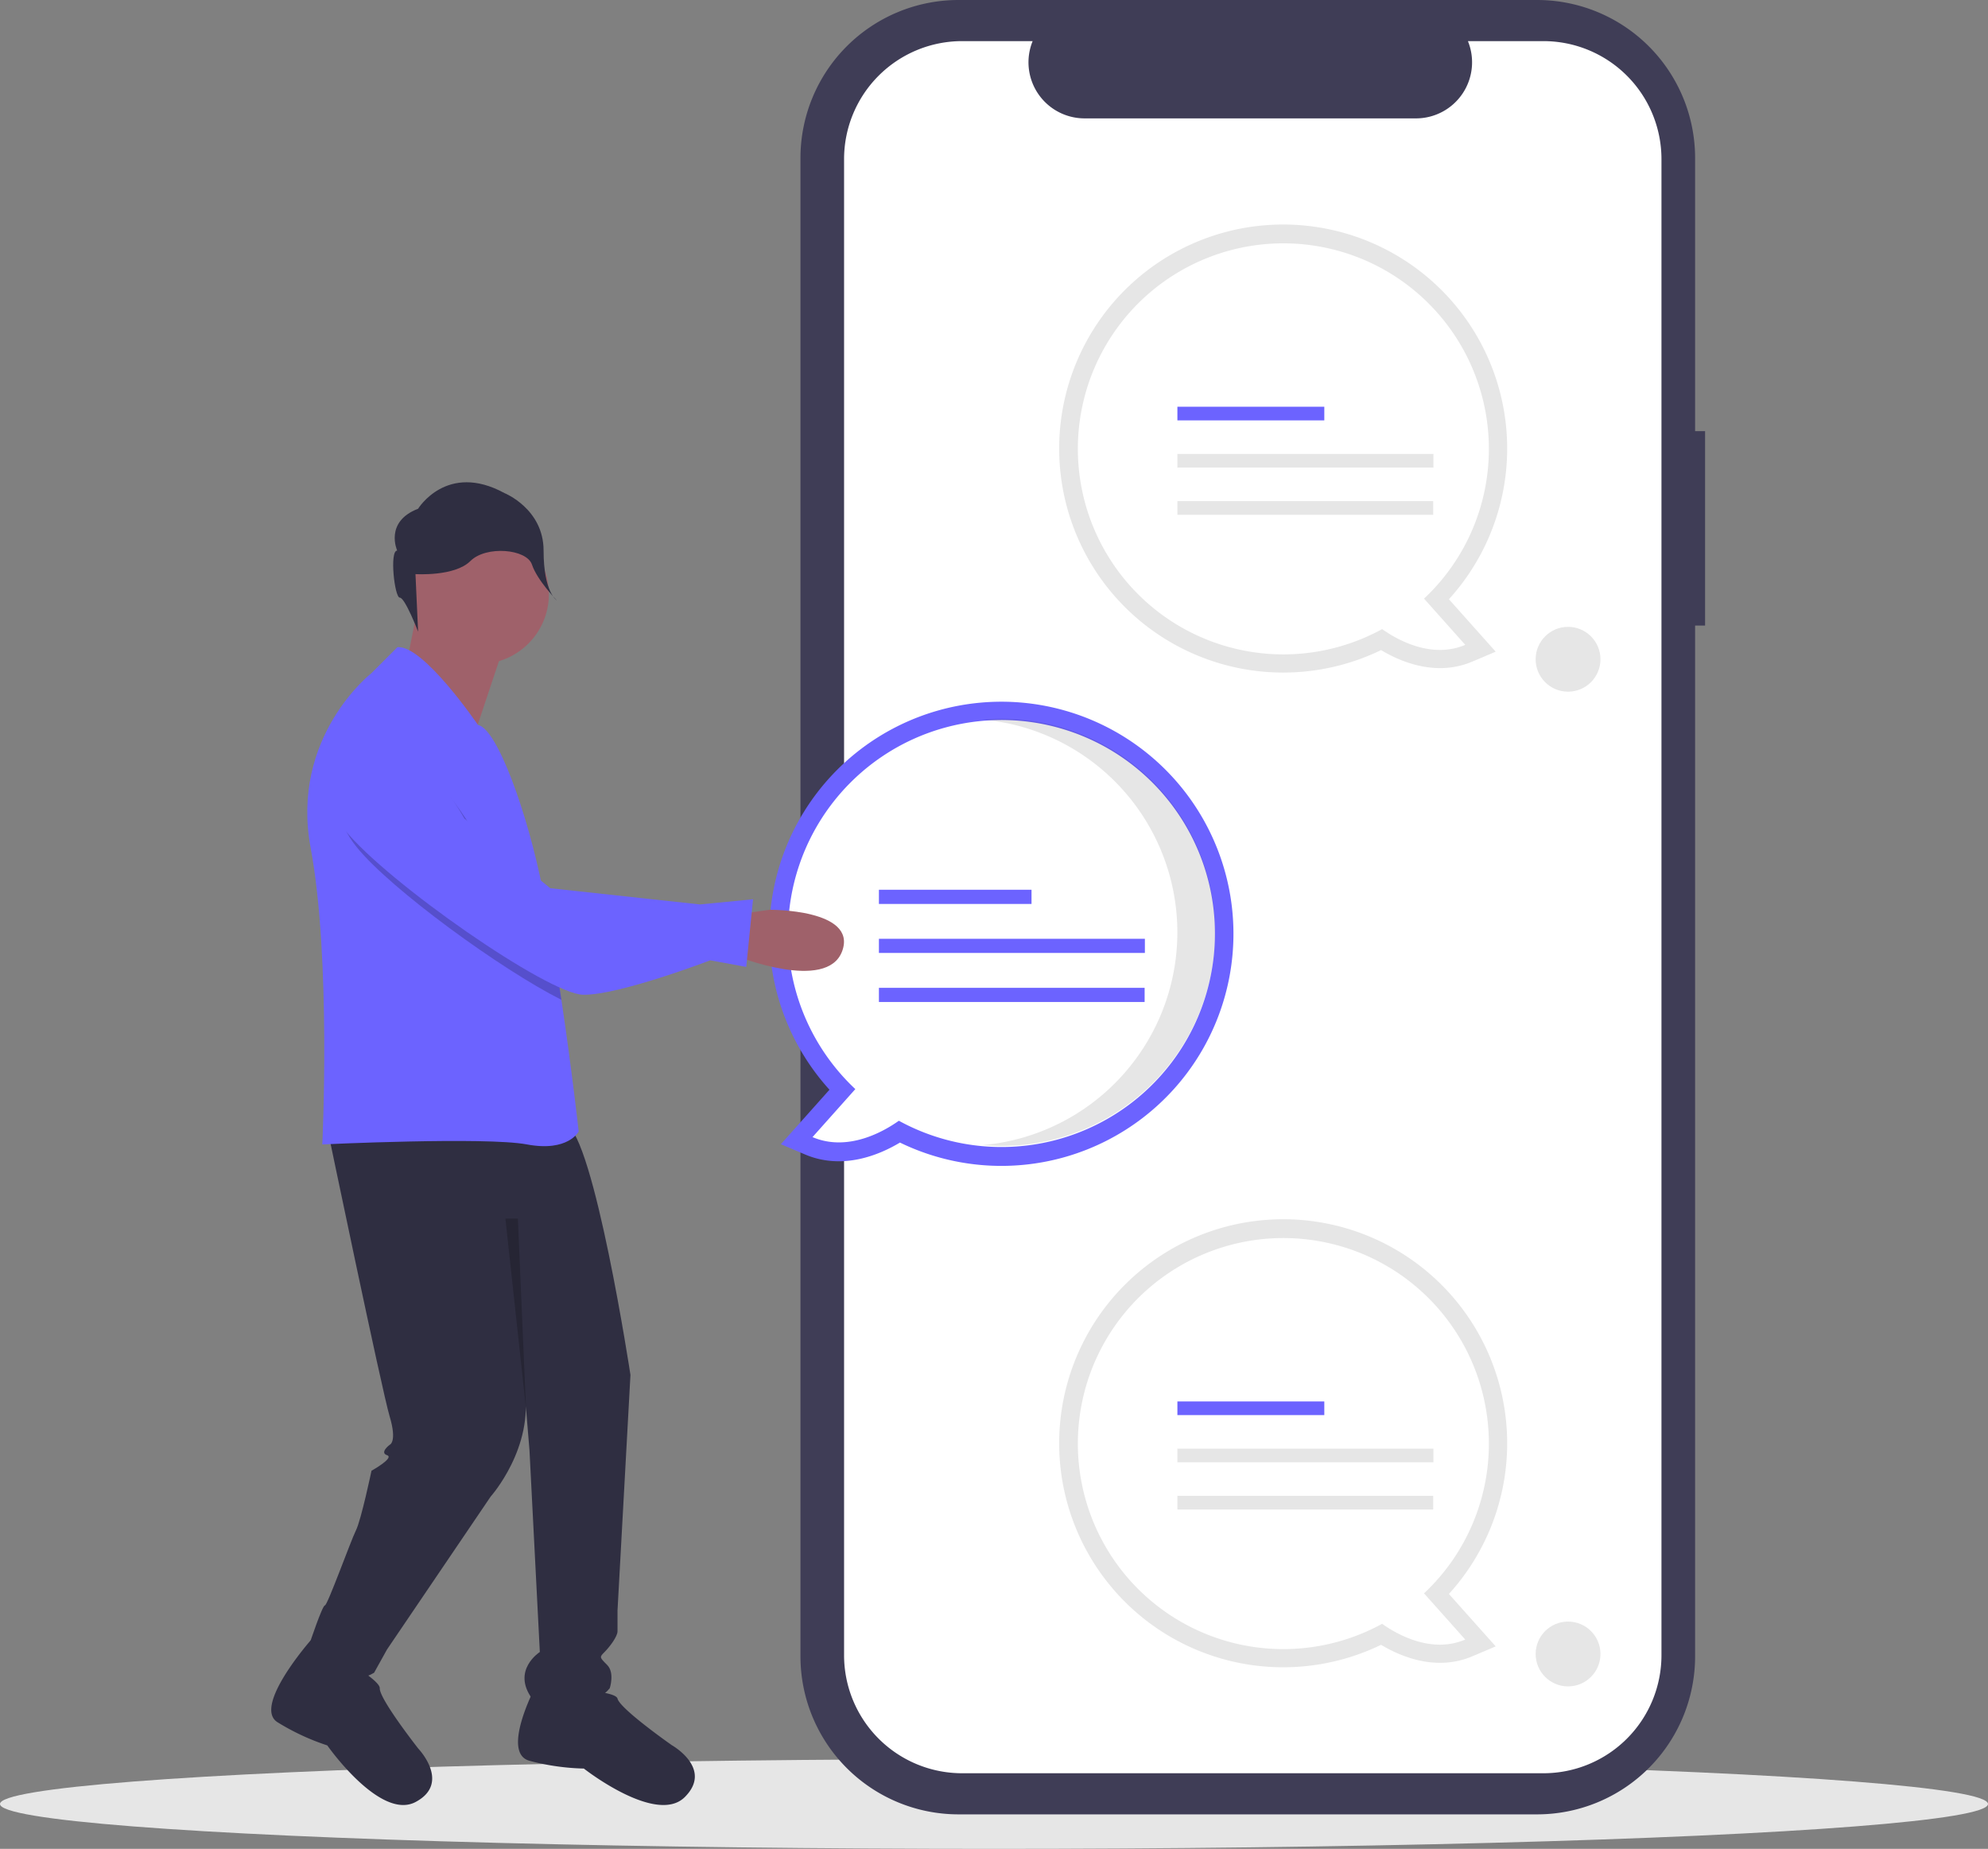
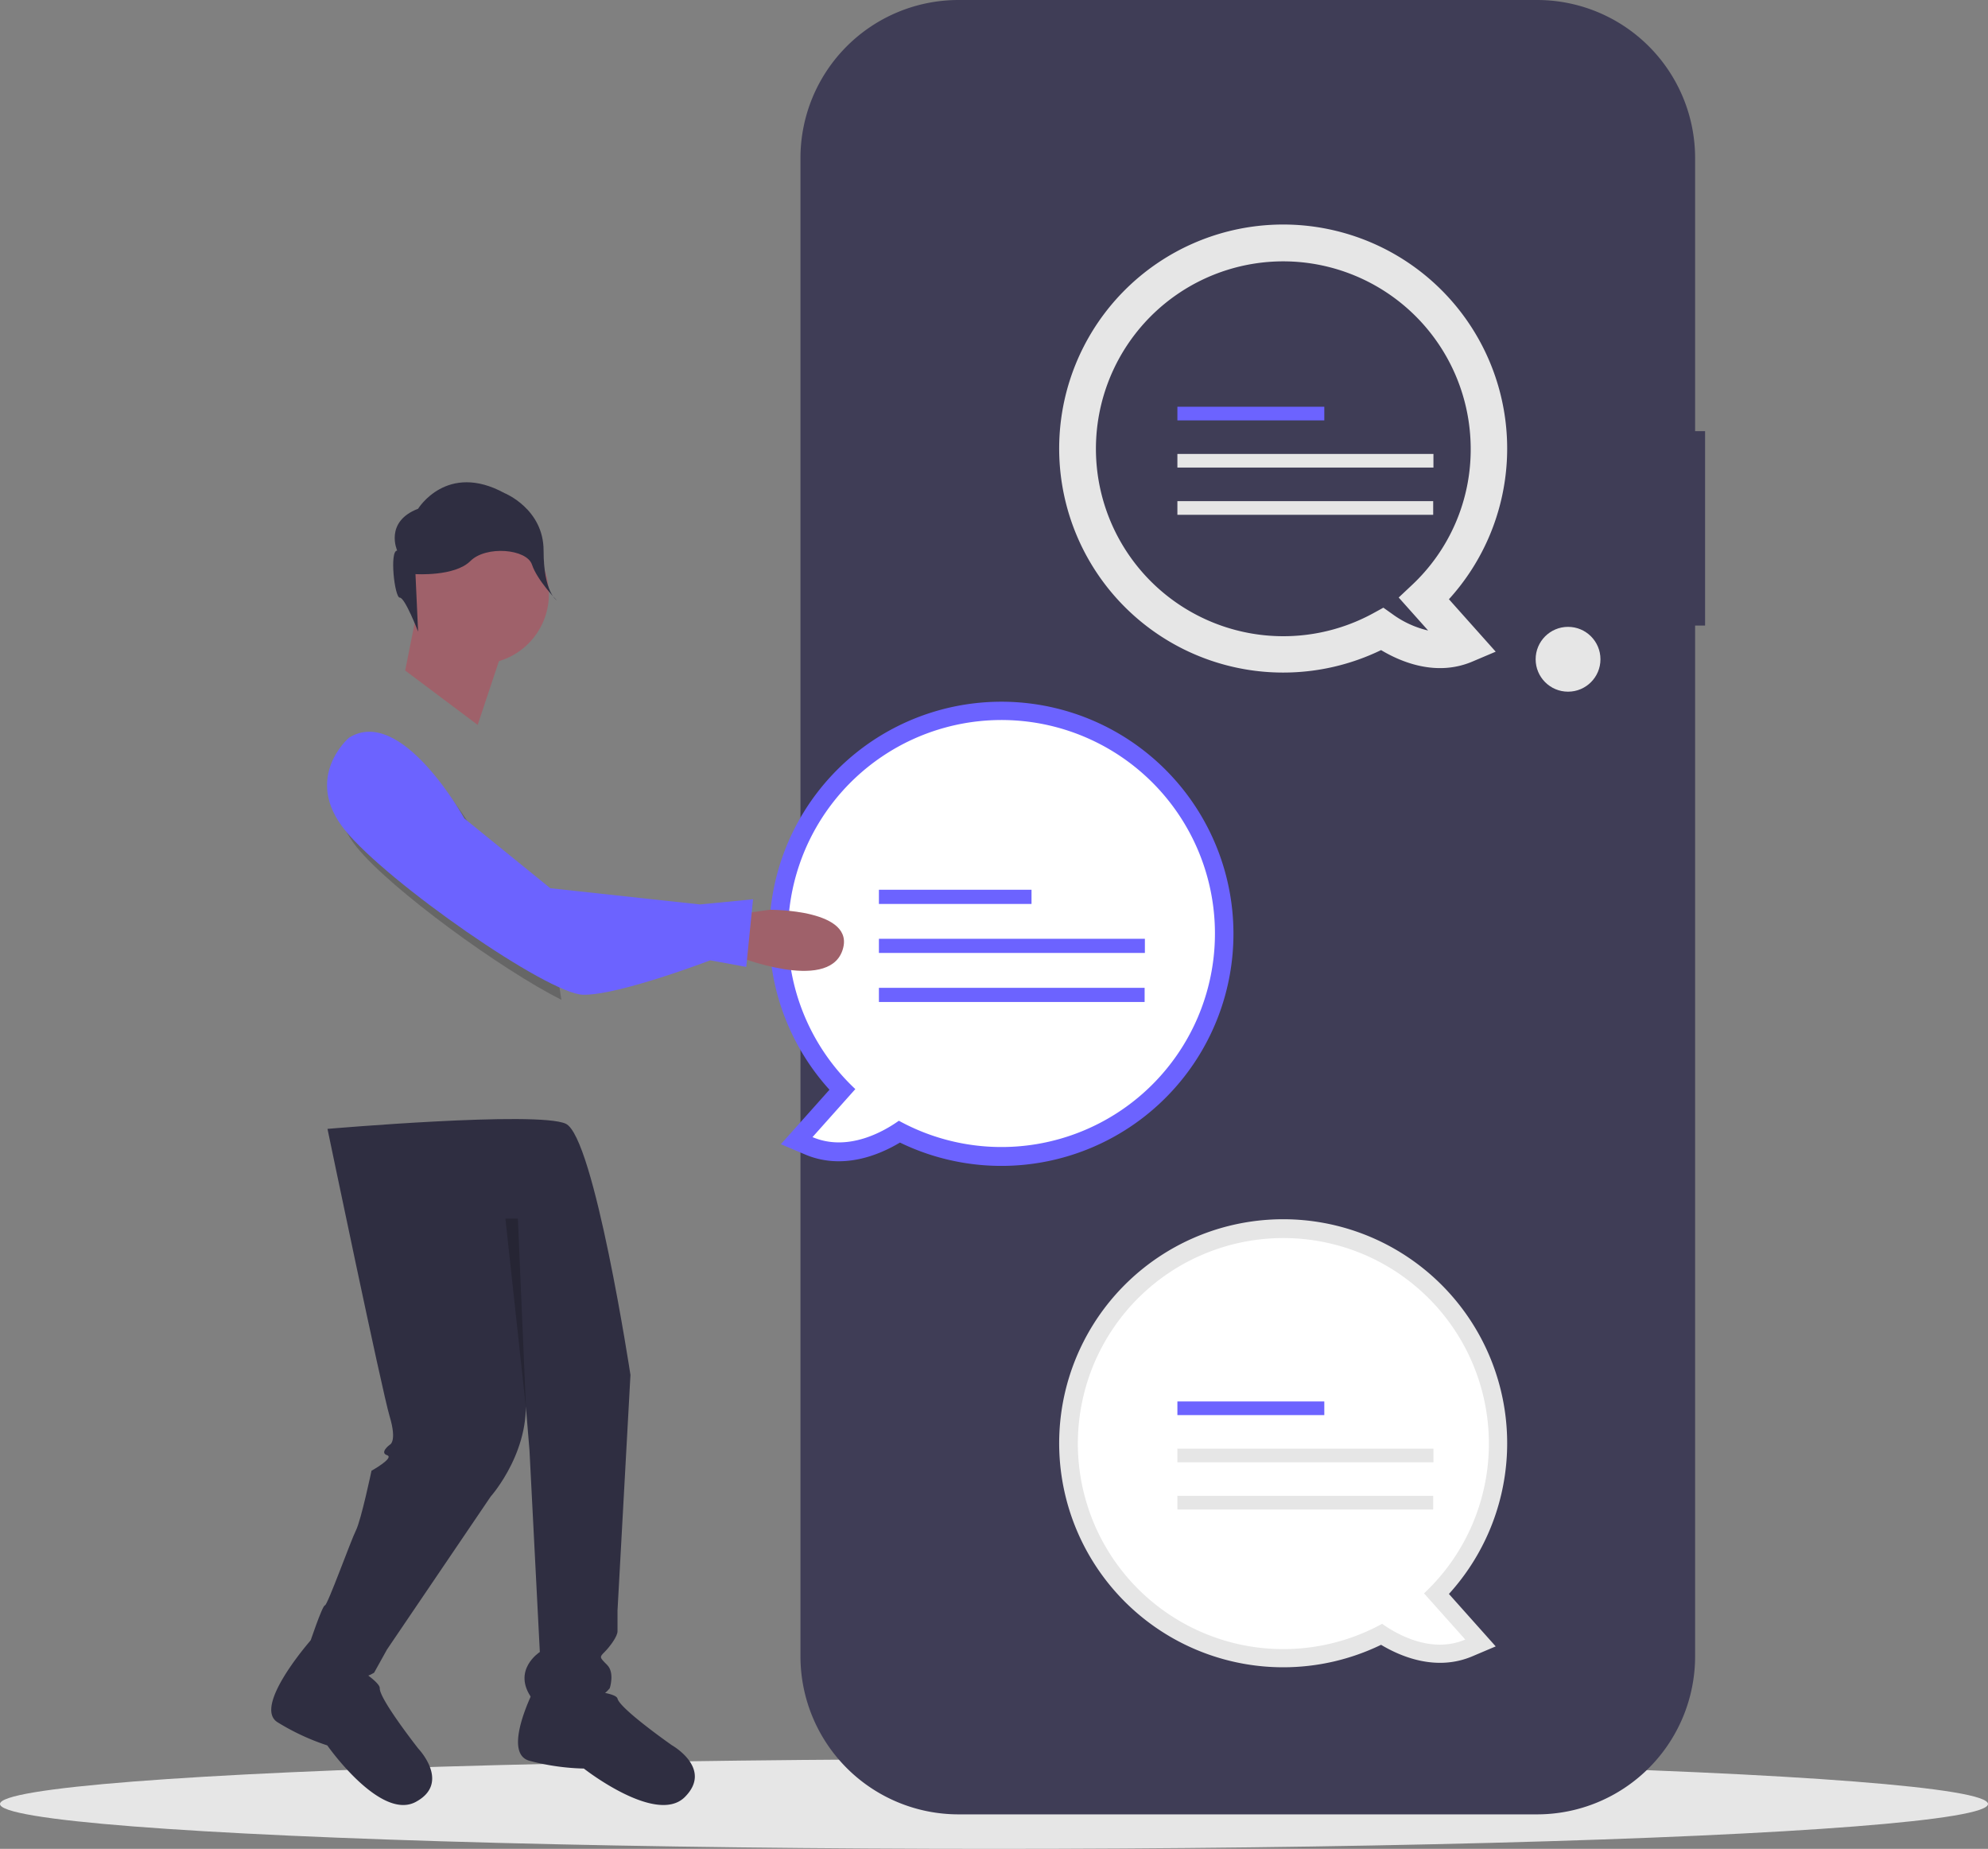
<svg xmlns="http://www.w3.org/2000/svg" data-name="Layer 1" width="797.496" height="741.617">
  <rect width="100%" height="100%" fill="#808080" stroke="none" />
  <ellipse cx="398.748" cy="723.617" rx="398.748" ry="18" fill="#e6e6e6" />
  <path d="M684 172.947h-3.999V63.402A63.402 63.402 0 0 0 616.6 0H384.513a63.402 63.402 0 0 0-63.402 63.402v600.974a63.402 63.402 0 0 0 63.402 63.402h232.086a63.402 63.402 0 0 0 63.402-63.402V250.924H684z" fill="#3f3d56" />
-   <path d="M619.157 16.495h-30.295a22.495 22.495 0 0 1-20.827 30.99h-132.96a22.495 22.495 0 0 1-20.826-30.99h-28.296a47.348 47.348 0 0 0-47.348 47.348v600.092a47.348 47.348 0 0 0 47.348 47.348h233.204a47.348 47.348 0 0 0 47.348-47.348V63.843a47.348 47.348 0 0 0-47.348-47.348z" fill="#fff" />
  <path d="M514.795 668.779a89.859 89.859 0 1 1 66.447-29.413l18.766 21.035-9.365 3.972c-14.486 6.145-28.662.166-36.619-4.606a89.972 89.972 0 0 1-39.23 9.012zm0-164.948a75.184 75.184 0 1 0 36.144 141.124l4.008-2.203 3.728 2.653a39.422 39.422 0 0 0 14.224 6.507l-11.808-13.236 5.176-4.864a74.477 74.477 0 0 0 23.712-54.796 75.27 75.27 0 0 0-75.184-75.185z" fill="#e6e6e6" />
-   <path d="M597.268 579.016a82.441 82.441 0 1 0-42.82 72.328c5.702 4.056 19.61 12.147 33.349 6.319l-16.539-18.54a82.24 82.24 0 0 0 26.01-60.107z" fill="#fff" />
+   <path d="M597.268 579.016a82.441 82.441 0 1 0-42.82 72.328c5.702 4.056 19.61 12.147 33.349 6.319l-16.539-18.54a82.24 82.24 0 0 0 26.01-60.107" fill="#fff" />
  <path fill="#6c63ff" d="M472.318 562.153h58.932v5.473h-58.932z" />
  <path fill="#e6e6e6" d="M472.318 581.085h102.714v5.473H472.318zM472.318 600.016h102.613v5.473H472.318zM514.795 269.779a89.859 89.859 0 1 1 66.447-29.413l18.766 21.035-9.365 3.972c-14.486 6.145-28.662.166-36.619-4.606a89.972 89.972 0 0 1-39.23 9.012zm0-164.948a75.184 75.184 0 1 0 36.144 141.124l4.008-2.203 3.728 2.652a39.422 39.422 0 0 0 14.224 6.508l-11.808-13.236 5.176-4.864a74.477 74.477 0 0 0 23.712-54.796 75.27 75.27 0 0 0-75.184-75.185z" />
-   <path d="M597.268 180.016a82.441 82.441 0 1 0-42.82 72.328c5.702 4.056 19.61 12.147 33.349 6.319l-16.539-18.54a82.24 82.24 0 0 0 26.01-60.107z" fill="#fff" />
  <path fill="#6c63ff" d="M472.318 163.153h58.932v5.473h-58.932z" />
  <path fill="#e6e6e6" d="M472.318 182.085h102.714v5.473H472.318zM472.318 201.016h102.613v5.473H472.318z" />
  <circle cx="629.032" cy="264.446" r="13" fill="#e6e6e6" />
-   <circle cx="629.032" cy="663.446" r="13" fill="#e6e6e6" />
  <path fill="#9f616a" d="M168.77 237.79l-6.232 31.164 29.086 21.814 13.504-40.512-36.358-12.466z" />
  <circle cx="192.143" cy="238.31" r="28.047" fill="#9f616a" />
  <path d="M131.374 452.82s21.815 104.917 24.93 115.305 0 11.427 0 11.427-4.154 3.116-1.038 4.155-6.233 6.232-6.233 6.232-4.155 19.737-6.232 23.893-11.427 30.125-12.466 30.125-6.233 15.581-6.233 15.581 12.466 19.737 25.97 11.427l5.194-9.35 41.552-61.288s17.659-19.737 13.504-43.629l2.077 24.931 4.156 81.026s-11.427 7.271-3.117 18.698c0 0 21.815 7.271 31.164-4.155 0 0 2.077-6.233-1.039-9.35s-3.116-3.116-1.039-5.193 5.194-6.233 5.194-8.31v-8.31l5.194-94.53s-14.543-95.57-25.97-100.763-95.568 2.077-95.568 2.077z" fill="#2f2e41" />
  <path d="M214.477 677.198s-13.504 25.97-2.078 29.086a92.931 92.931 0 0 0 21.815 3.116s29.086 22.854 40.513 11.427-5.194-20.776-5.194-20.776-20.776-14.543-21.815-18.698-33.241-4.155-33.241-4.155zM124.622 657.98s-23.337 26.54-13.304 32.835a92.931 92.931 0 0 0 19.976 9.304s21.215 30.302 35.463 22.677 1.05-21.39 1.05-21.39-15.67-19.94-15.46-24.217-27.725-19.209-27.725-19.209z" fill="#2f2e41" />
-   <path d="M232.136 453.858s-4.155 8.31-20.775 5.194-82.065 0-82.065 0 3.636-74.273-4.674-118.941 24.411-70.118 24.411-70.118l10.388-10.388c10.388-1.04 32.327 31.203 32.327 31.203 7.635 1.278 19.997 35.612 25.96 66.006 2.836 14.502 5.37 29.99 7.5 44.232 4.321 28.972 6.928 52.812 6.928 52.812z" fill="#6c63ff" />
  <path d="M159.331 220.846s-5.243-11.537 8.39-16.78c0 0 11.537-18.879 34.61-6.294 0 0 15.732 6.293 15.732 23.074s5.244 19.926 5.244 19.926-7.81-8.011-9.907-14.304-18.41-7.72-24.703-1.427-22.024 5.244-22.024 5.244l1.049 23.073s-5.244-13.634-7.342-13.634-4.195-18.878-1.049-18.878z" fill="#2f2e41" />
  <path d="M361.022 458.304c-8.265 4.957-22.99 11.168-38.04 4.785l-9.727-4.127 19.494-21.851a93.097 93.097 0 1 1 28.273 21.193zm-37.349-83.884a77.365 77.365 0 0 0 24.632 56.921l5.377 5.053-12.266 13.75a40.952 40.952 0 0 0 14.776-6.76l3.872-2.755 4.164 2.288a78.109 78.109 0 1 0-40.555-68.497z" fill="#6c63ff" />
  <path d="M316.101 374.42a85.64 85.64 0 1 1 44.48 75.134c-5.921 4.213-20.369 12.618-34.641 6.564l17.18-19.259a85.43 85.43 0 0 1-27.019-62.44z" fill="#fff" />
-   <path d="M472.303 373.987a85.677 85.677 0 0 0-78.101-85.336 86.732 86.732 0 0 1 7.572-.337 85.673 85.673 0 0 1 0 171.346c-2.548 0-5.068-.12-7.56-.338a85.677 85.677 0 0 0 78.089-85.335z" opacity=".1" style="isolation:isolate" />
  <path fill="#6c63ff" d="M352.58 356.903h61.218v5.685H352.58zM352.58 376.569h106.698v5.685H352.58zM352.58 396.235h106.593v5.685H352.58z" />
  <path d="M225.208 401.046c-24.152-12.143-68.373-44.283-82.085-61.205-17.068-21.046 1.547-37.054 1.547-37.054 21.109-13.317 46.351 32.38 46.351 32.38l26.687 21.647c2.836 14.502 5.37 29.99 7.5 44.232z" opacity=".2" />
  <path d="M294.964 383.308s36.84 14.955 42.904-1.857-29.086-16.523-29.086-16.523l-13.799 1.955z" fill="#9f616a" />
  <path d="M139.949 295.95s-18.611 16.008-1.553 37.051 81.326 65.66 95.45 66.005S284.91 385.2 284.91 385.2l14.451 2.645 2.725-27.13-21.29 2.077-60.04-6.506-34.46-27.961s-25.243-45.69-46.347-32.377z" fill="#6c63ff" />
  <path opacity=".2" d="M207.748 488.809l3.256 76.08-8.256-76.08h5z" />
</svg>